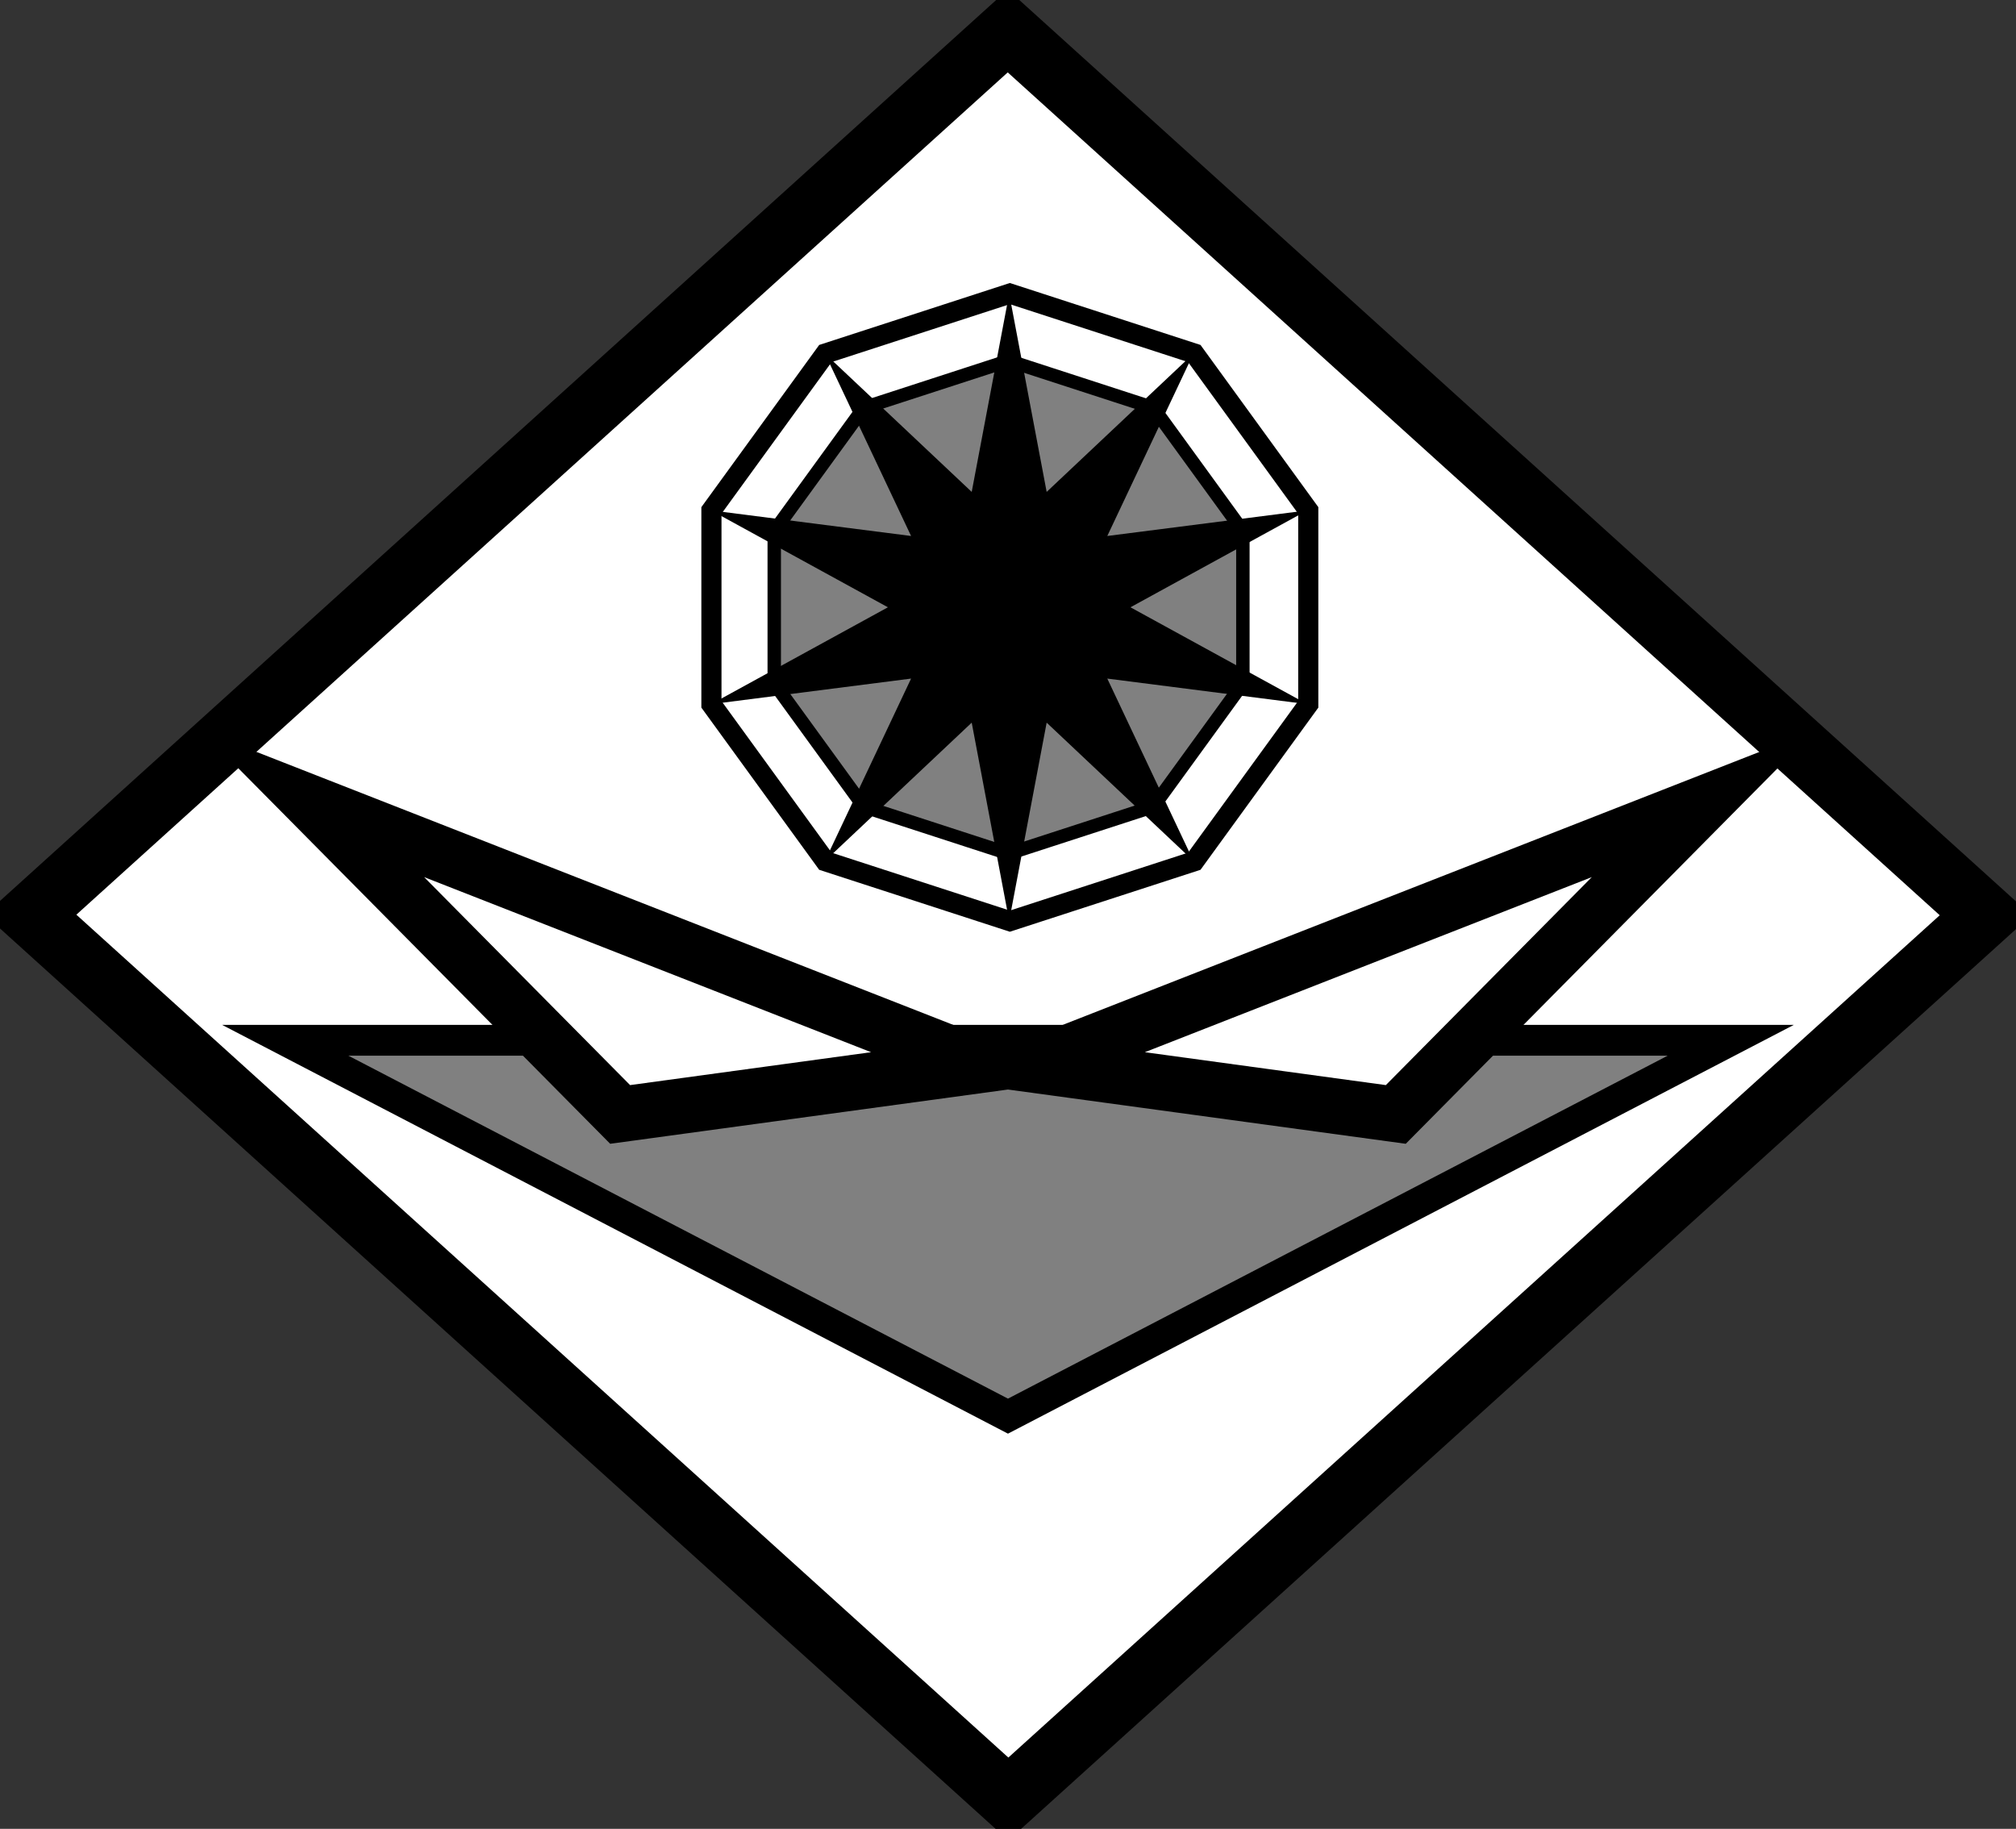
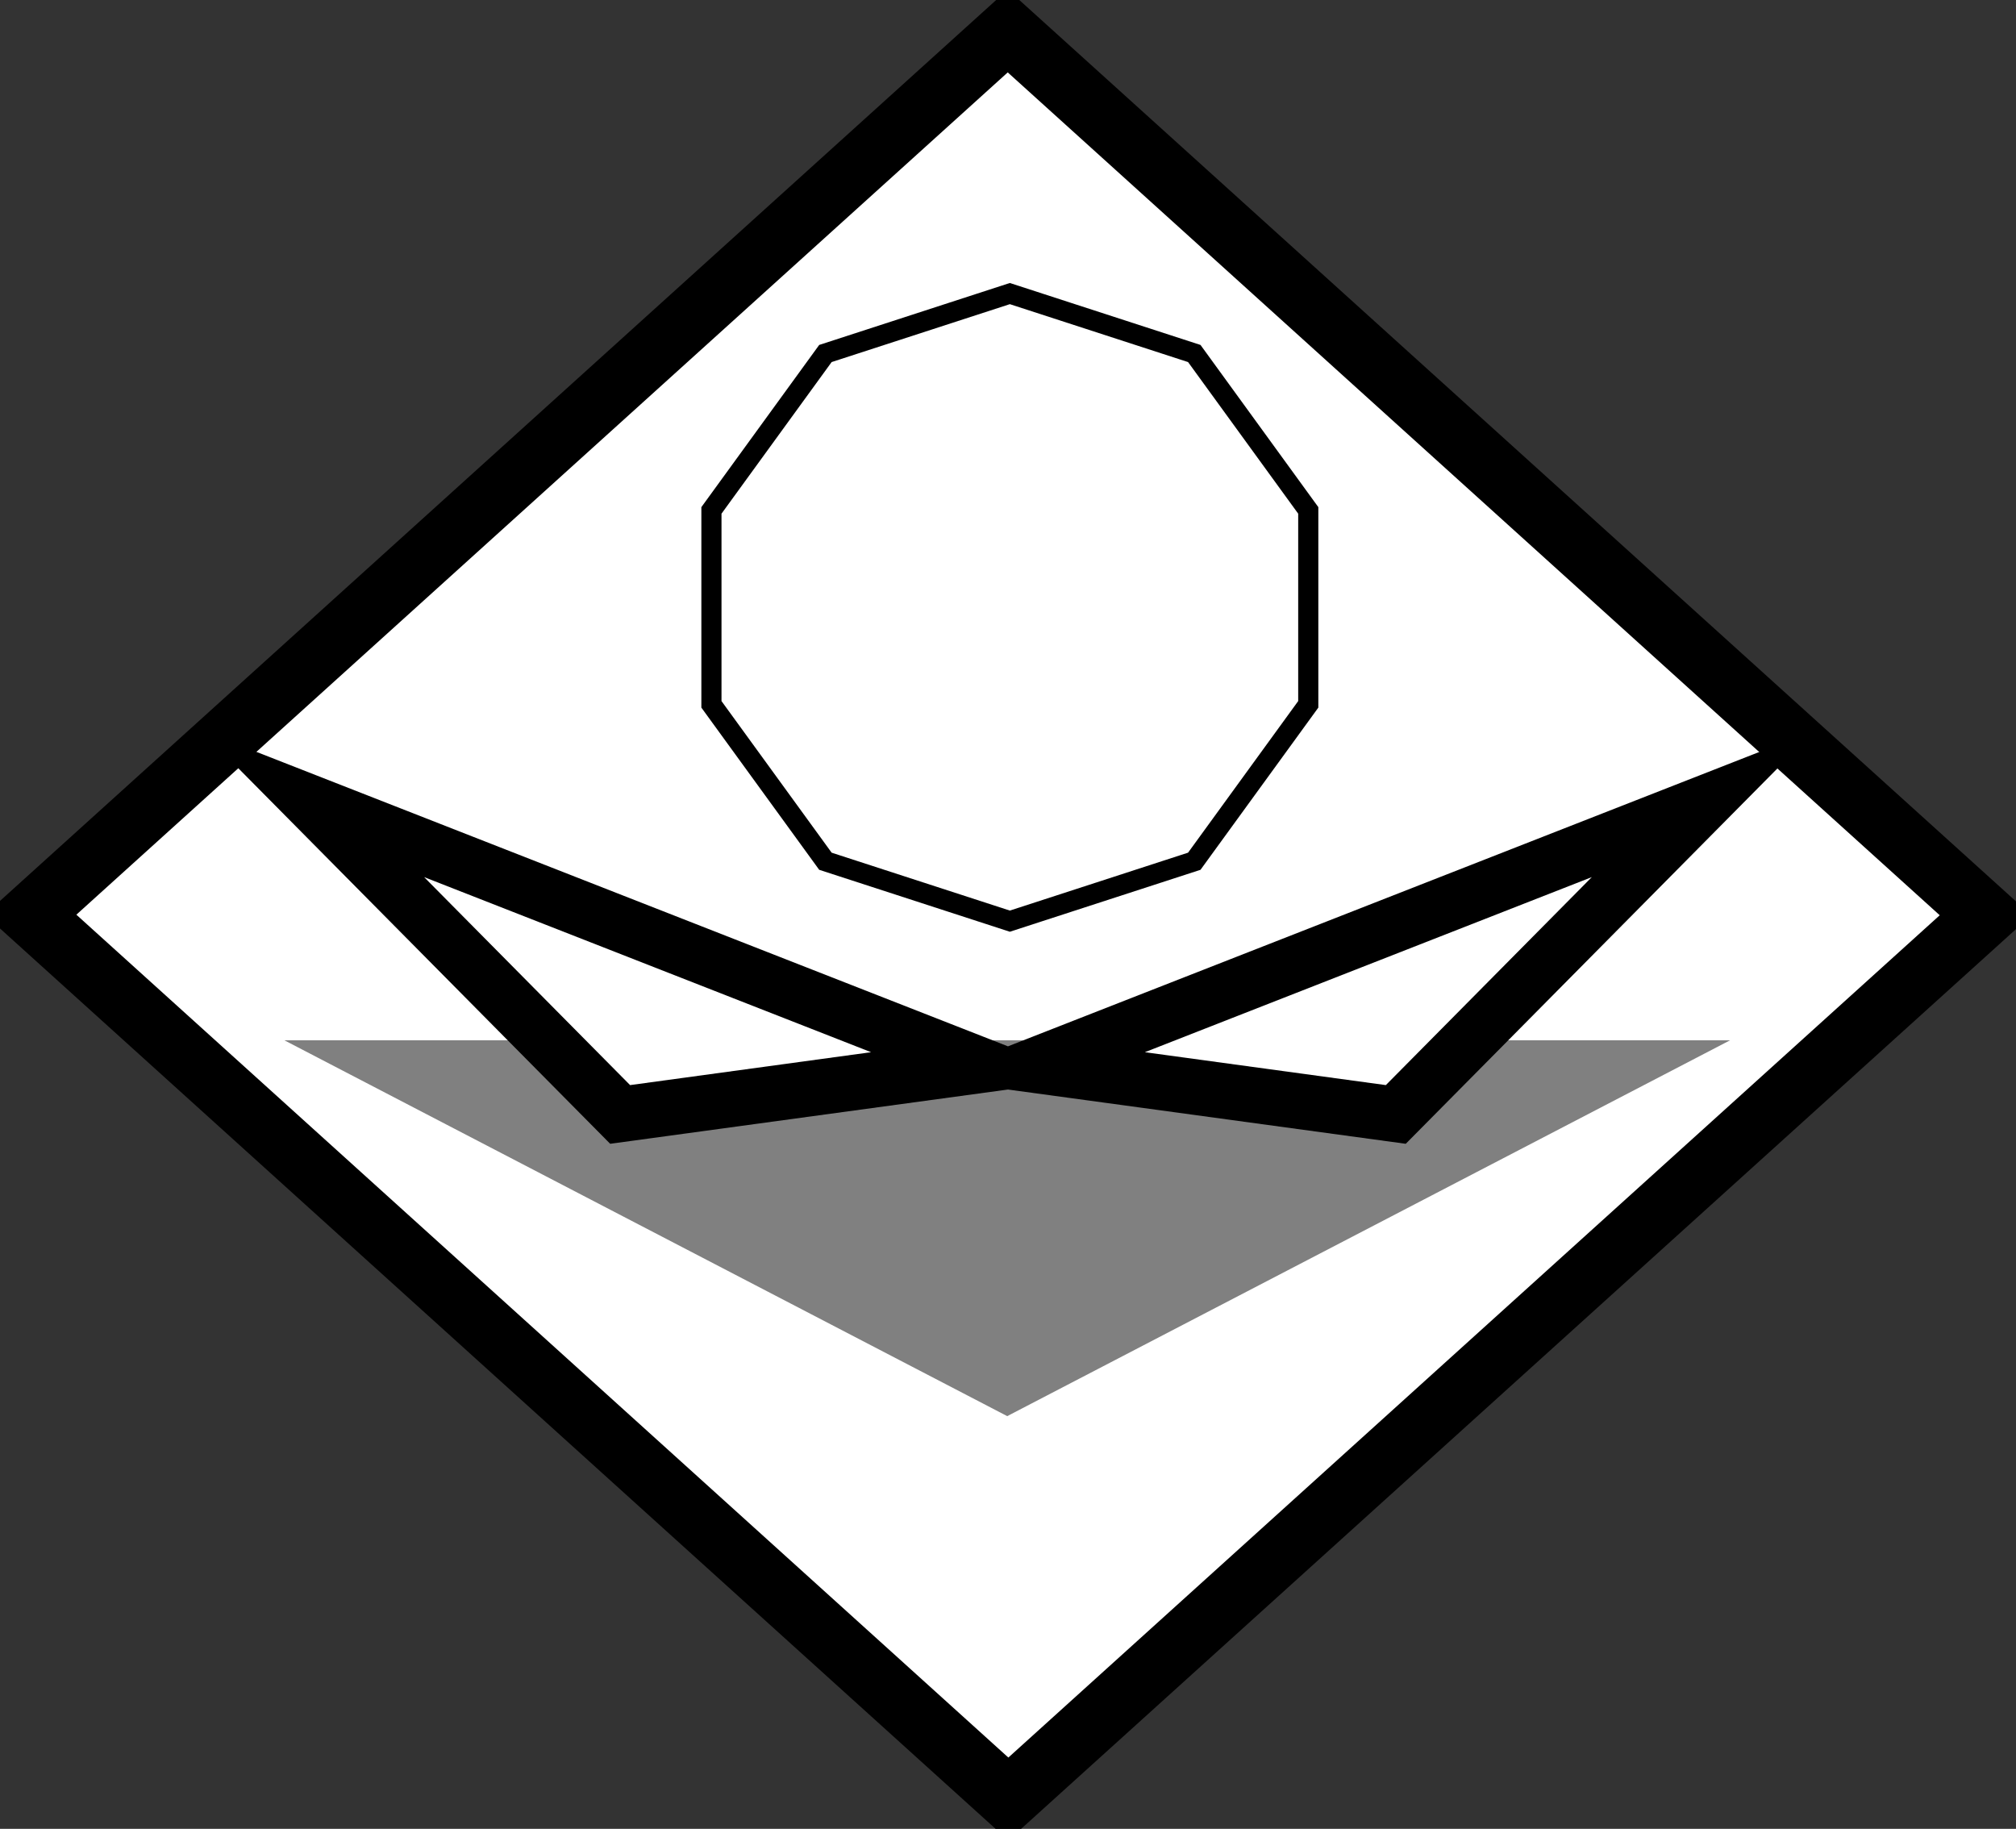
<svg xmlns="http://www.w3.org/2000/svg" version="1.0" width="661.436" height="600" id="svg9456">
  <rect width="100%" height="100%" fill="#333333" stroke="none" />
  <defs id="defs9458" />
  <g transform="translate(124.566,112.281)" id="layer1">
    <g transform="matrix(1.01,0,0,1.01,146.484,-251.518)" id="g9413">
      <rect width="428.075" height="427.804" x="149.976" y="70.471" transform="matrix(0.742,0.671,-0.742,0.671,0,0)" style="fill:#ffffff;fill-opacity:1;stroke:#000000;stroke-width:20.051;stroke-miterlimit:4;stroke-dasharray:none;stroke-opacity:1" id="rect5058" />
      <g id="g9376">
        <path d="M 1339.859,-135.246 L 1305,-74.869 L 1270.141,-135.246 L 1339.859,-135.246 z " transform="matrix(6.736,0,0,2.022,-8731.654,749.246)" style="fill:#808080;fill-opacity:1;stroke:none;stroke-width:2.71;stroke-linecap:square;stroke-linejoin:miter;marker-start:none;stroke-miterlimit:4;stroke-dasharray:none;stroke-opacity:1" id="path6081" />
-         <path d="M -291.281,305.656 L -36,438.438 L 219.281,305.656 L -291.281,305.656 z M -250.281,315.656 L 178.312,315.656 L -36,427.062 L -250.281,315.656 z " transform="translate(95.067,165.113)" style="fill:#000000;fill-opacity:1;stroke:none;stroke-width:2.71;stroke-linecap:square;stroke-linejoin:miter;marker-start:none;stroke-miterlimit:4;stroke-dasharray:none;stroke-opacity:1" id="path9371" />
      </g>
      <path d="M 1598.214,310.209 L 1584.226,305.664 L 1575.581,293.765 L 1575.581,279.057 L 1584.226,267.157 L 1598.214,262.612 L 1612.203,267.157 L 1620.848,279.057 L 1620.848,293.765 L 1612.203,305.664 L 1598.214,310.209 z " transform="matrix(4.283,0,0,4.283,-6785.475,-891.546)" style="fill:#ffffff;fill-opacity:1;stroke:#000000;stroke-width:1.527;stroke-miterlimit:4;stroke-dasharray:none;stroke-opacity:1" id="path2935" />
-       <path d="M 1598.214,310.209 L 1584.226,305.664 L 1575.581,293.765 L 1575.581,279.057 L 1584.226,267.157 L 1598.214,262.612 L 1612.203,267.157 L 1620.848,279.057 L 1620.848,293.765 L 1612.203,305.664 L 1598.214,310.209 z " transform="matrix(3.363,0,0,3.364,-5315.535,-628.397)" style="fill:#808080;fill-opacity:1;stroke:#000000;stroke-width:1.296;stroke-miterlimit:4;stroke-dasharray:none;stroke-opacity:1" id="path2931" />
-       <path d="M 1598.214,316.457 L 1594.622,297.466 L 1580.554,310.718 L 1588.81,293.243 L 1569.639,295.695 L 1586.59,286.411 L 1569.639,277.126 L 1588.81,279.578 L 1580.554,262.103 L 1594.622,275.355 L 1598.214,256.365 L 1601.806,275.355 L 1615.875,262.103 L 1607.619,279.578 L 1626.79,277.126 L 1609.839,286.411 L 1626.79,295.695 L 1607.619,293.243 L 1615.875,310.718 L 1601.806,297.466 L 1598.214,316.457 z " transform="matrix(3.389,0,0,3.39,-5356.886,-635.81)" style="fill:#000000;fill-opacity:1;stroke:none;stroke-width:1.296;stroke-miterlimit:4;stroke-dasharray:none;stroke-opacity:1" id="path2933" />
      <path d="M -262,233.75 L -162,334.75 L -45,318.75 L -262,233.75 z M 190,233.75 L -27,318.75 L 90,334.75 L 190,233.75 z " transform="translate(95.067,165.113)" style="fill:#ffffff;fill-opacity:1;stroke:none;stroke-width:18;stroke-linecap:square;stroke-linejoin:miter;stroke-miterlimit:4;stroke-dasharray:none;stroke-opacity:1" id="path6095" />
      <path d="M -298.344,209.844 L -165.219,344.281 L -36,326.656 L 93.219,344.281 L 226.344,209.844 L -36,312.625 L -298.344,209.844 z M -225.656,257.656 L -80.469,314.531 L -158.75,325.219 L -225.656,257.656 z M 153.656,257.656 L 86.75,325.219 L 8.469,314.531 L 153.656,257.656 z " transform="translate(95.067,165.113)" style="fill:#000000;fill-opacity:1;stroke:none;stroke-width:18;stroke-linecap:square;stroke-linejoin:miter;stroke-miterlimit:4;stroke-dasharray:none;stroke-opacity:1" id="path9384" />
    </g>
  </g>
</svg>